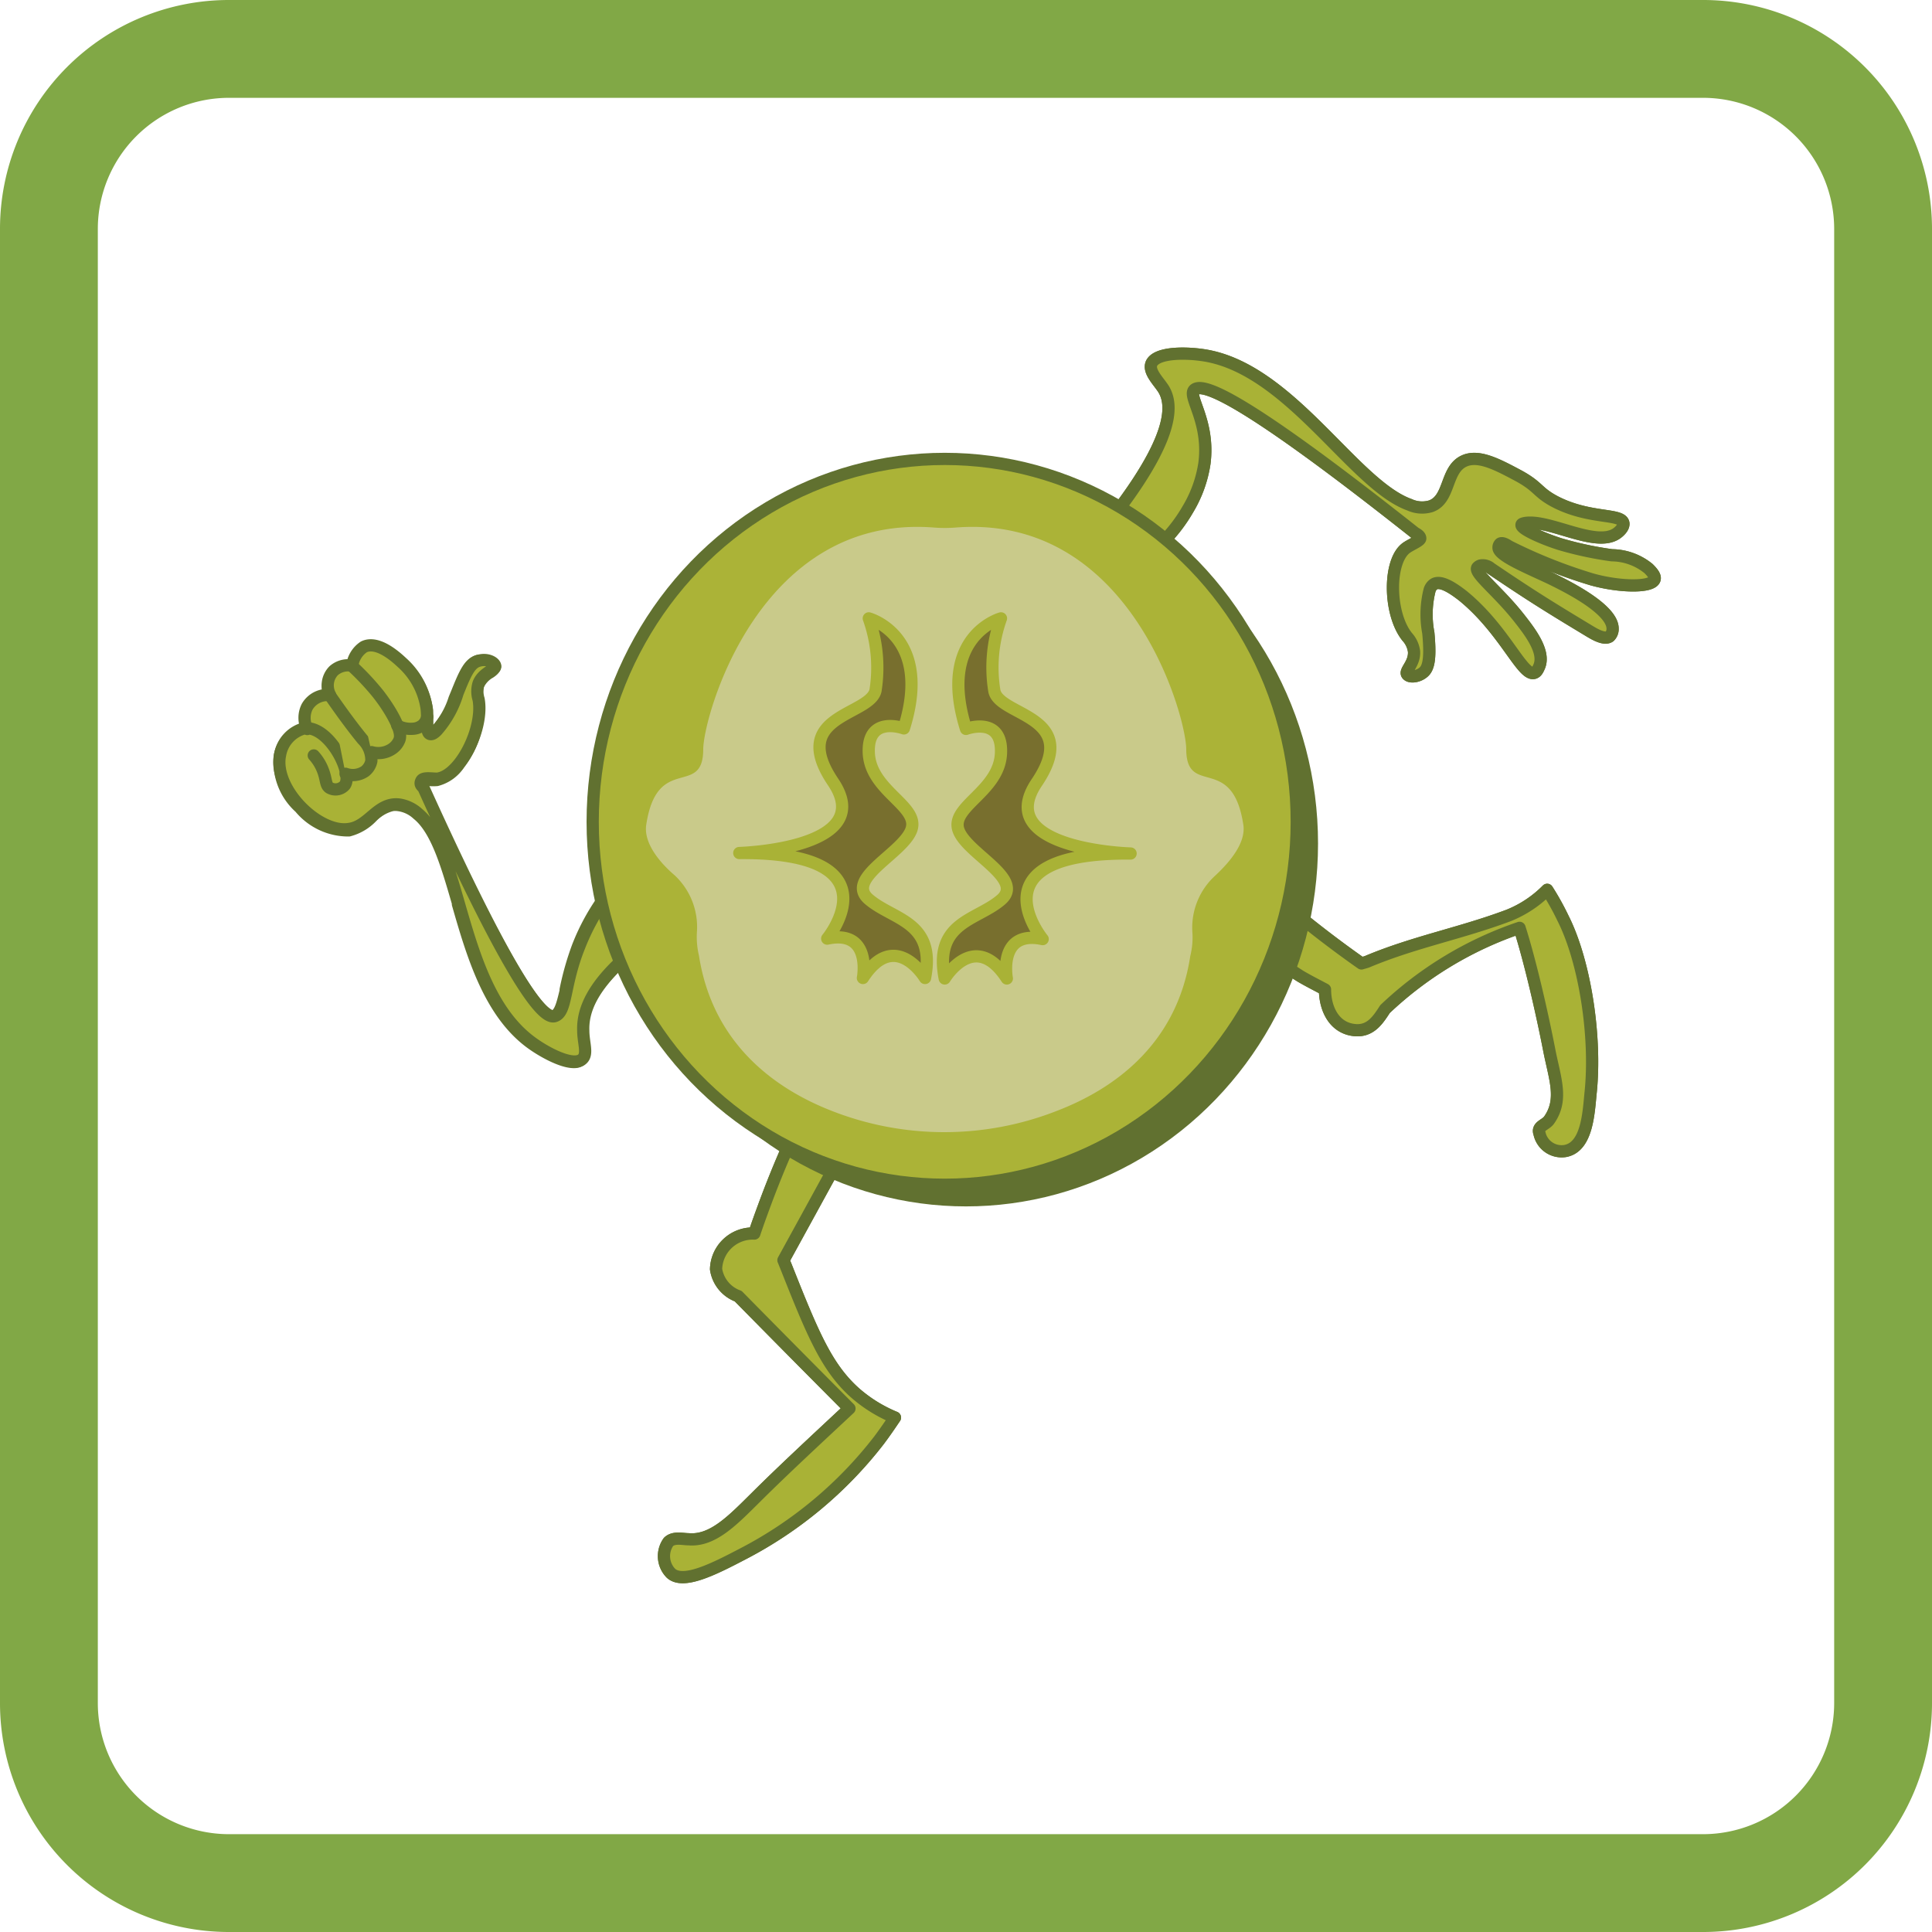
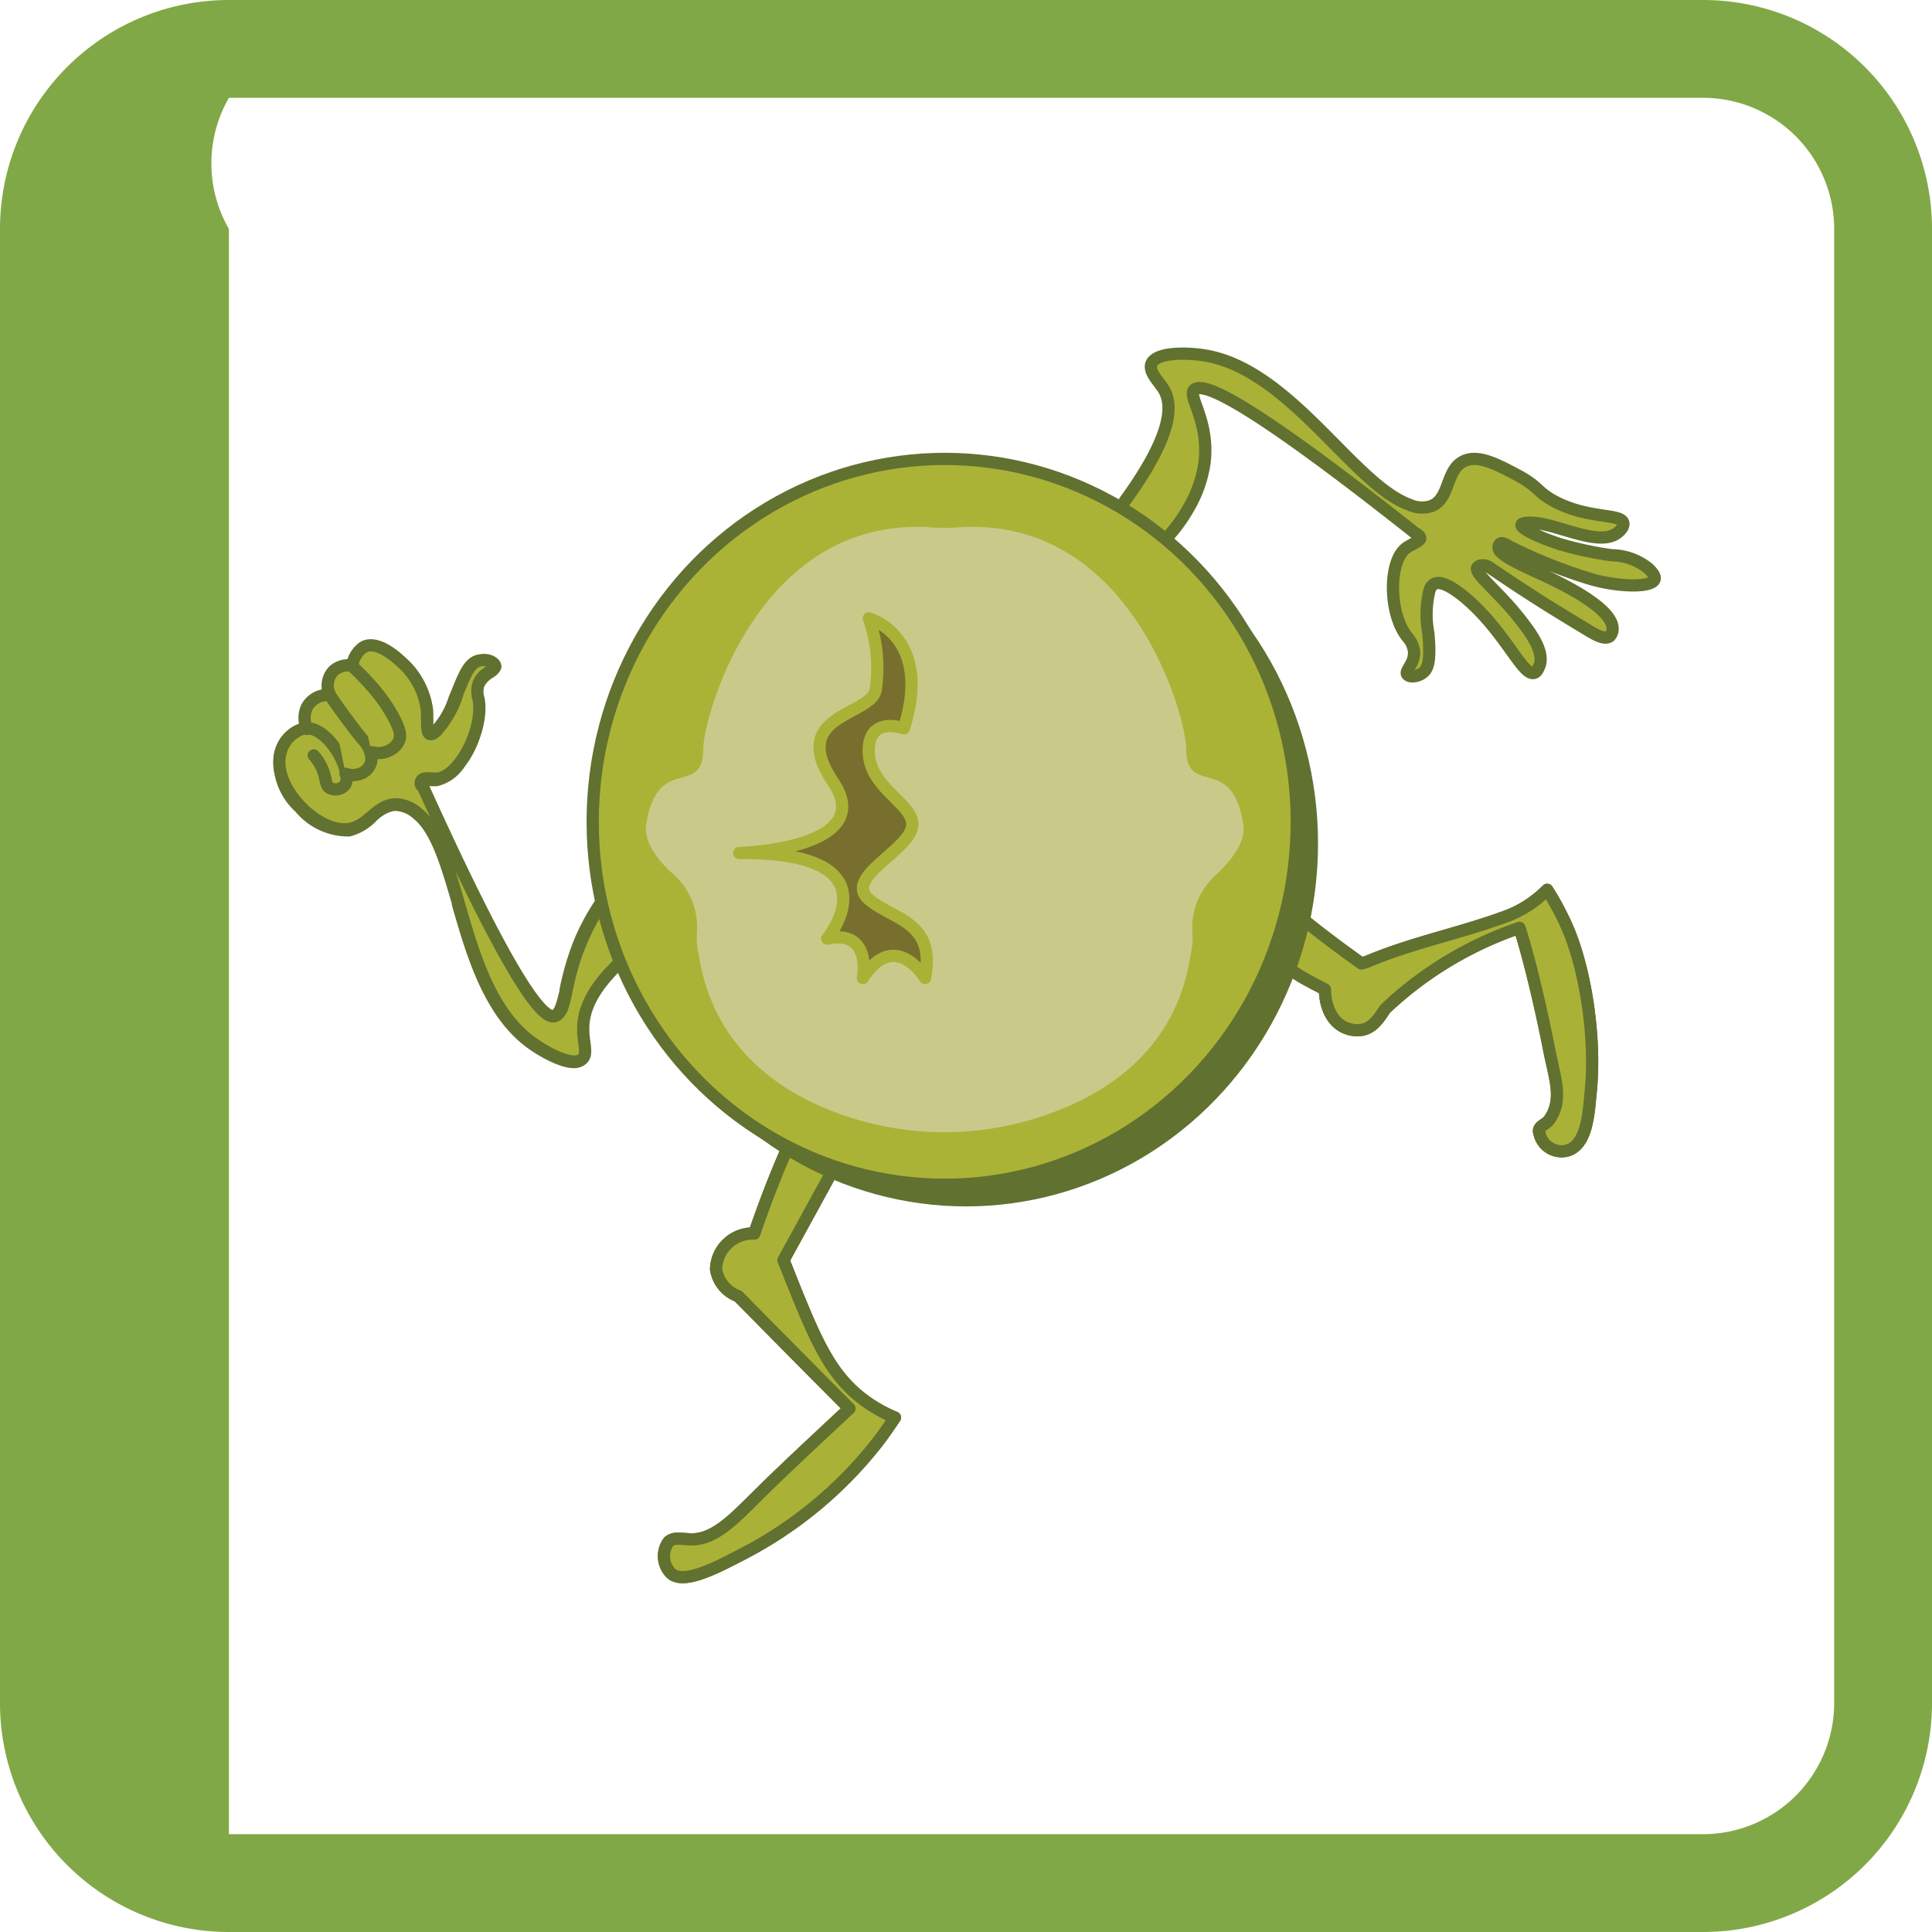
<svg xmlns="http://www.w3.org/2000/svg" viewBox="0 0 158 158">
  <defs>
    <style>.cls-1{fill:#a9b236;}.cls-1,.cls-3{stroke:#617130;}.cls-1,.cls-5{stroke-linecap:round;stroke-linejoin:round;}.cls-2{fill:#617130;}.cls-3{fill:#abb337;stroke-miterlimit:10;}.cls-4{fill:#c9ca8a;}.cls-5{fill:#786f2e;stroke:#a9b236;}.cls-6{fill:#81a846;}</style>
  </defs>
  <g id="_21._Тодикамп" data-name="21. Тодикамп">
    <g id="ор">
      <path class="cls-1" d="M97.6,73.1a63.13,63.13,0,0,0,8.76,6.74c.63.37,1.36.74,2,1.08,0,1.62.79,3.23,2.54,3.33,1.21.06,1.8-.85,2.37-1.73a30,30,0,0,1,11-6.64c.93,2.94,1.88,7.19,2.41,9.9.45,2.37,1.21,4.13,0,5.83-.29.4-1,.5-.78,1.08A1.85,1.85,0,0,0,128,94.13c1.83-.33,1.92-3.21,2.09-4.85.46-4.57-.49-10.66-2.26-14.17a21.75,21.75,0,0,0-1.3-2.34,9.29,9.29,0,0,1-3.14,2.09c-3.9,1.47-7.73,2.17-11.56,3.78-.14.06-.34.1-.49.15A89.4,89.4,0,0,1,99.66,69" />
      <path class="cls-1" d="M97.6,73.1a63.13,63.13,0,0,0,8.76,6.74c.63.37,1.36.74,2,1.08,0,1.62.79,3.23,2.54,3.33,1.21.06,1.8-.85,2.37-1.73a30,30,0,0,1,11-6.64c.93,2.94,1.88,7.19,2.41,9.9.45,2.37,1.21,4.13,0,5.83-.29.4-1,.5-.78,1.08A1.85,1.85,0,0,0,128,94.13c1.83-.33,1.92-3.21,2.09-4.85.46-4.57-.49-10.66-2.26-14.17a21.75,21.75,0,0,0-1.3-2.34,9.29,9.29,0,0,1-3.14,2.09c-3.9,1.47-7.73,2.17-11.56,3.78-.14.06-.34.1-.49.15A89.4,89.4,0,0,1,99.66,69" />
      <path class="cls-1" d="M47.14,86.84c-1,.15-2.85-.89-3.83-1.63C40,82.7,38.63,78.05,37.45,73.94l0-.1c-.89-3.07-1.73-6-3.3-7.26a2.83,2.83,0,0,0-1.56-.74,1.88,1.88,0,0,0-.53,0,3.44,3.44,0,0,0-1.69,1,4,4,0,0,1-1.84,1.07,5.12,5.12,0,0,1-4-1.87,5,5,0,0,1-1.64-4.25,2.78,2.78,0,0,1,2-2.16h.06s.09,0,.1,0,.1-.07.08-.1a2,2,0,0,1,.08-1.7,1.88,1.88,0,0,1,1.38-.93,1.46,1.46,0,0,1,.29,0h0a.06.06,0,0,0,.06,0,.08.08,0,0,0,0-.08,1.75,1.75,0,0,1,.38-1.84,1.58,1.58,0,0,1,.89-.42,1.5,1.5,0,0,1,.53,0h0a.11.11,0,0,0,.08-.08,2.05,2.05,0,0,1,.94-1.45,1.23,1.23,0,0,1,.37-.12c.72-.1,1.66.37,2.79,1.42a6.2,6.2,0,0,1,2,3.75c0,.23,0,.47,0,.69V59c0,.6,0,1,.21,1.05h.1a1,1,0,0,0,.43-.28,6.93,6.93,0,0,0,1.51-2.62l.19-.46c.63-1.56,1-2.43,1.73-2.64l.16,0a1.5,1.5,0,0,1,1,.2c.14.08.22.17.23.27s-.14.29-.42.47a2.29,2.29,0,0,0-.94,1,2,2,0,0,0-.05,1.2v.1a7.35,7.35,0,0,1-1.49,5.13,3.15,3.15,0,0,1-1.86,1.37,3.71,3.71,0,0,1-.57,0,2.67,2.67,0,0,0-.49,0,.32.32,0,0,0-.26.15c-.06.14,0,.33.17.56C40.32,77,43.9,83.32,45.26,83.12c.55-.18.72-.93,1-2.07l0-.11a23.19,23.19,0,0,1,1-3.52,17.85,17.85,0,0,1,2.3-4.17l0,0,2.15,4.56c-2.82,2.33-4.18,4.51-4.1,6.54,0,.22,0,.43.06.64l0,.2c.09.62.17,1.2-.18,1.5A.81.81,0,0,1,47.14,86.84Z" />
      <path class="cls-1" d="M25.13,59.62a2,2,0,0,1,0-1.84A1.92,1.92,0,0,1,27,56.85a1.71,1.71,0,0,1,.29-2,1.79,1.79,0,0,1,1.52-.41,2.17,2.17,0,0,1,.95-1.54c1.14-.55,2.68.88,3.13,1.3a6.23,6.23,0,0,1,2,3.73c.11,1-.08,2,.28,2.1.18.06.4-.13.55-.28a8.13,8.13,0,0,0,1.7-3.07c.65-1.62,1-2.43,1.72-2.64s1.32.14,1.36.43-1,.52-1.36,1.41a2.19,2.19,0,0,0,0,1.31c.44,2.39-1.53,6.3-3.39,6.49-.48,0-1.14-.13-1.29.16s0,.41.17.58c7.12,15.73,9.74,19,10.74,18.68s.71-2.48,2-5.69a18.43,18.43,0,0,1,2.29-4.17l2.13,4.51c-3.48,2.85-4.15,5-4.09,6.54,0,1,.4,1.91-.09,2.33-.76.66-3-.52-4.23-1.45-5.88-4.42-5.56-15.62-9.18-18.63a2.94,2.94,0,0,0-1.58-.75c-1.76-.18-2.44,1.78-4.06,2-2.5.42-6.26-3.3-5.65-6.08a2.71,2.71,0,0,1,2-2.15c2-.21,4,3.67,3.29,4.65a1,1,0,0,1-1.25.22c-.34-.22-.25-.67-.53-1.4a3.87,3.87,0,0,0-.76-1.25" />
      <path class="cls-1" d="M28.26,63.28a1.75,1.75,0,0,0,1.6-.21,1.43,1.43,0,0,0,.51-.84,2.35,2.35,0,0,0-.7-1.74c-.74-.9-1.6-2.05-2.7-3.64" />
      <path class="cls-1" d="M30.39,61.51a2,2,0,0,0,1.71-.29,1.59,1.59,0,0,0,.57-.73c.09-.29.13-.75-.62-2.08a14.08,14.08,0,0,0-1.18-1.73,21.51,21.51,0,0,0-2.09-2.22" />
-       <path class="cls-1" d="M32.49,59.33a2.24,2.24,0,0,0,1.23.27,1.37,1.37,0,0,0,.85-.31,1.29,1.29,0,0,0,.37-.67" />
      <path class="cls-1" d="M67,88.5a83.48,83.48,0,0,0-4.54,10.21c-.27.73-.53,1.45-.77,2.17a3,3,0,0,0-3.13,2.91A2.79,2.79,0,0,0,60.37,106q4.54,4.61,9.1,9.19c-3,2.8-5.51,5.13-7.65,7.26-1.88,1.86-3.53,3.61-5.52,3.43-.47,0-1.2-.2-1.63.22a2,2,0,0,0,.2,2.56c1,.92,3.47-.32,5.84-1.56a33.62,33.62,0,0,0,11.18-9.32c.57-.76,1-1.41,1.3-1.85a11.7,11.7,0,0,1-3.24-2c-2.36-2.09-3.51-4.91-5.68-10.38-.09-.21-.15-.38-.2-.49q3.66-6.67,7.31-13.35" />
      <path class="cls-1" d="M67,88.5a83.48,83.48,0,0,0-4.54,10.21c-.27.73-.53,1.45-.77,2.17a3,3,0,0,0-3.13,2.91A2.79,2.79,0,0,0,60.37,106q4.54,4.61,9.1,9.19c-3,2.8-5.51,5.13-7.65,7.26-1.88,1.86-3.53,3.61-5.52,3.43-.47,0-1.2-.2-1.63.22a2,2,0,0,0,.2,2.56c1,.92,3.47-.32,5.84-1.56a33.62,33.62,0,0,0,11.18-9.32c.57-.76,1-1.41,1.3-1.85a11.7,11.7,0,0,1-3.24-2c-2.36-2.09-3.51-4.91-5.68-10.38-.09-.21-.15-.38-.2-.49q3.66-6.67,7.31-13.35" />
-       <path class="cls-1" d="M92.59,46.29a13,13,0,0,0,4.56-4.65,10.23,10.23,0,0,0,1.35-3.75c.44-3.41-1.37-5.43-.85-6,.73-.75,4.56,1,18.08,11.7.19.1.42.25.42.44s-.67.47-1.07.73c-1.56,1-1.54,5.4,0,7.32a2.2,2.2,0,0,1,.56,1.19c.07,1-.78,1.58-.56,1.88s1,.18,1.41-.25.48-1.39.32-3.13a8.14,8.14,0,0,1,.1-3.5.9.9,0,0,1,.37-.51c.5-.28,1.35.17,2.4,1,3.39,2.79,4.81,6.55,5.78,6.27.21-.06.31-.28.41-.51.52-1.18-.71-2.8-1.59-3.92-1.74-2.23-3.75-3.71-3.47-4.18a.55.55,0,0,1,.25-.17,1,1,0,0,1,.86.23c3.44,2.33,5,3.28,8.13,5.17.39.23,1.17.69,1.58.4a.85.85,0,0,0,.25-.64c0-1.63-3.87-3.51-5-4.07-1.78-.85-4.35-1.88-4.33-2.55a.42.42,0,0,1,.13-.33c.21-.14.62.15.73.22a41.9,41.9,0,0,0,6.77,2.7c2.23.63,4.9.69,5.13,0,.1-.28-.27-.66-.49-.88a4.82,4.82,0,0,0-3-1.09,28.58,28.58,0,0,1-4.28-.92c-1.47-.47-3.19-1.25-3.11-1.57,0-.09.16-.12.3-.15,2-.31,5.72,2,7.44.88.26-.17.64-.53.59-.86-.15-.83-2.8-.3-5.62-1.78-1.48-.79-1.27-1.21-3.08-2.17-1.64-.87-3.19-1.69-4.36-1.12-1.5.73-1.09,3.11-2.68,3.68a2.48,2.48,0,0,1-1.75-.12c-4.56-1.63-9.71-11-16.67-12.2-1.51-.26-4-.3-4.43.65-.27.66.6,1.46,1,2.11,1,1.66.4,5-5.63,12.28" />
      <path class="cls-1" d="M92.59,46.29a13,13,0,0,0,4.56-4.65,10.23,10.23,0,0,0,1.35-3.75c.44-3.41-1.37-5.43-.85-6,.73-.75,4.56,1,18.08,11.7.19.1.42.25.42.44s-.67.47-1.07.73c-1.56,1-1.54,5.4,0,7.32a2.2,2.2,0,0,1,.56,1.19c.07,1-.78,1.58-.56,1.88s1,.18,1.41-.25.48-1.39.32-3.13a8.14,8.14,0,0,1,.1-3.5.9.9,0,0,1,.37-.51c.5-.28,1.35.17,2.4,1,3.39,2.79,4.81,6.55,5.78,6.27.21-.06.31-.28.41-.51.52-1.18-.71-2.8-1.59-3.92-1.74-2.23-3.75-3.71-3.47-4.18a.55.55,0,0,1,.25-.17,1,1,0,0,1,.86.23c3.44,2.33,5,3.28,8.13,5.17.39.23,1.17.69,1.58.4a.85.85,0,0,0,.25-.64c0-1.63-3.87-3.51-5-4.07-1.78-.85-4.35-1.88-4.33-2.55a.42.42,0,0,1,.13-.33c.21-.14.62.15.73.22a41.9,41.9,0,0,0,6.77,2.7c2.23.63,4.9.69,5.13,0,.1-.28-.27-.66-.49-.88a4.82,4.82,0,0,0-3-1.09,28.58,28.58,0,0,1-4.28-.92c-1.47-.47-3.19-1.25-3.11-1.57,0-.09.16-.12.3-.15,2-.31,5.72,2,7.44.88.26-.17.64-.53.59-.86-.15-.83-2.8-.3-5.62-1.78-1.48-.79-1.27-1.21-3.08-2.17-1.64-.87-3.19-1.69-4.36-1.12-1.5.73-1.09,3.11-2.68,3.68a2.48,2.48,0,0,1-1.75-.12c-4.56-1.63-9.71-11-16.67-12.2-1.51-.26-4-.3-4.43.65-.27.66.6,1.46,1,2.11,1,1.66.4,5-5.63,12.28" />
    </g>
    <ellipse class="cls-2" cx="79" cy="68.98" rx="28.79" ry="29.68" />
    <ellipse class="cls-3" cx="77.26" cy="67.21" rx="28.79" ry="29.68" />
    <path class="cls-4" d="M101.68,67.45c-.89-5.87-4.65-2.21-4.67-6.18,0-2.67-4.54-19.22-18.82-18.13a11.43,11.43,0,0,1-1.85,0C62.06,42.05,57.53,58.6,57.51,61.27c0,4-3.77.31-4.66,6.18-.22,1.43,1,3,2.31,4.12A5.78,5.78,0,0,1,57,76.14a6.49,6.49,0,0,0,.16,2C58.27,85.3,63.29,89,68,90.84a25.22,25.22,0,0,0,18.45,0C91.24,89,96.26,85.3,97.34,78.19a6.26,6.26,0,0,0,.17-2,5.75,5.75,0,0,1,1.86-4.57C100.66,70.42,101.9,68.88,101.68,67.45Z" />
-     <path class="cls-5" d="M81.86,50.57S76.61,52,79,59.61c0,0,3-1.11,2.86,2s-4.13,4.33-3.48,6.26,5.47,4,3.49,5.71-5.52,1.8-4.61,6.44c0,0,2.44-4.07,5.08,0,0,0-.76-4,2.93-3.22,0,0-5.87-7.11,7.19-7,0,0-11.37-.32-7.67-5.81s-3.05-5.4-3.47-7.48A11.92,11.92,0,0,1,81.86,50.57Z" />
    <path class="cls-5" d="M71.05,50.57s5.26,1.43,2.87,9c0,0-3-1.11-2.87,2s4.14,4.33,3.49,6.26-5.48,4-3.49,5.71,5.51,1.8,4.6,6.44c0,0-2.44-4.07-5.08,0,0,0,.77-4-2.92-3.22,0,0,5.86-7.11-7.19-7,0,0,11.37-.32,7.67-5.81s3-5.4,3.47-7.48A12,12,0,0,0,71.05,50.57Z" />
-     <path class="cls-6" d="M139.28,8A10.73,10.73,0,0,1,150,18.72V139.28A10.73,10.73,0,0,1,139.28,150H18.72A10.73,10.73,0,0,1,8,139.28V18.72A10.73,10.73,0,0,1,18.72,8H139.28m0-8H18.72A18.72,18.72,0,0,0,0,18.72V139.28A18.72,18.72,0,0,0,18.72,158H139.28A18.72,18.72,0,0,0,158,139.28V18.72A18.72,18.72,0,0,0,139.28,0Z" />
+     <path class="cls-6" d="M139.28,8A10.73,10.73,0,0,1,150,18.72V139.28A10.73,10.73,0,0,1,139.28,150H18.72V18.72A10.73,10.73,0,0,1,18.72,8H139.28m0-8H18.72A18.72,18.72,0,0,0,0,18.72V139.28A18.72,18.72,0,0,0,18.72,158H139.28A18.72,18.72,0,0,0,158,139.28V18.72A18.72,18.72,0,0,0,139.28,0Z" />
  </g>
</svg>